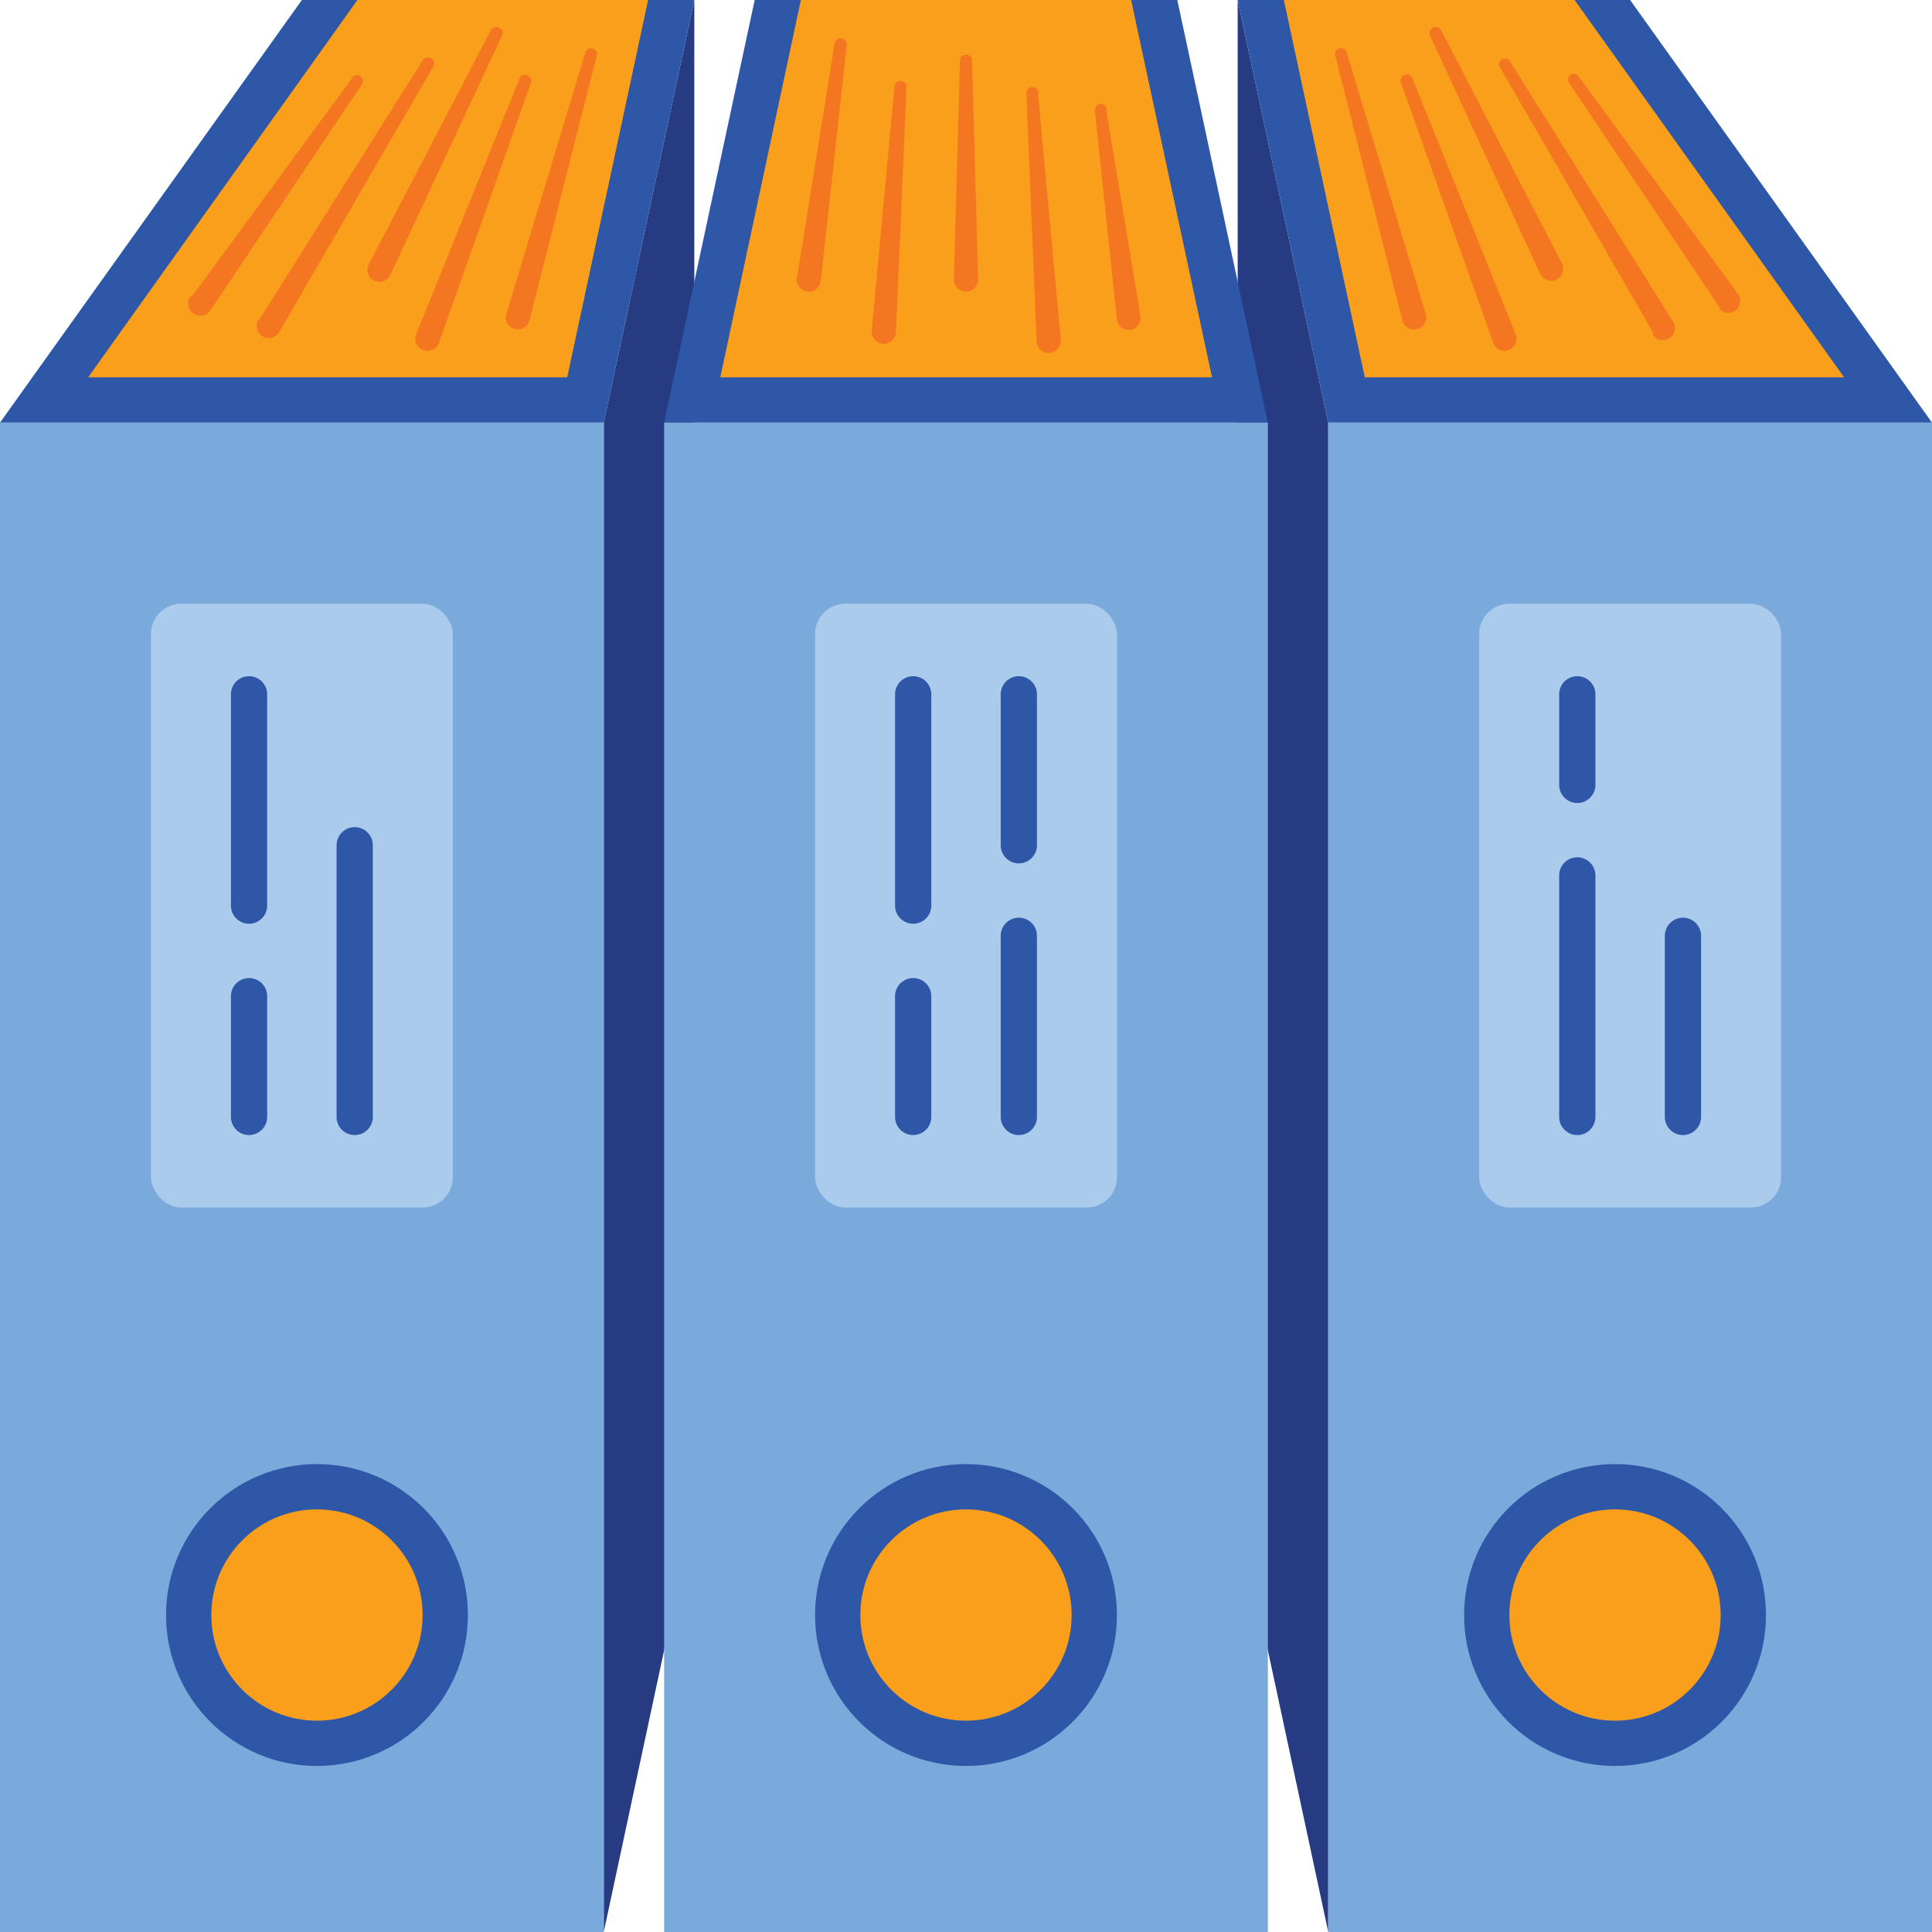
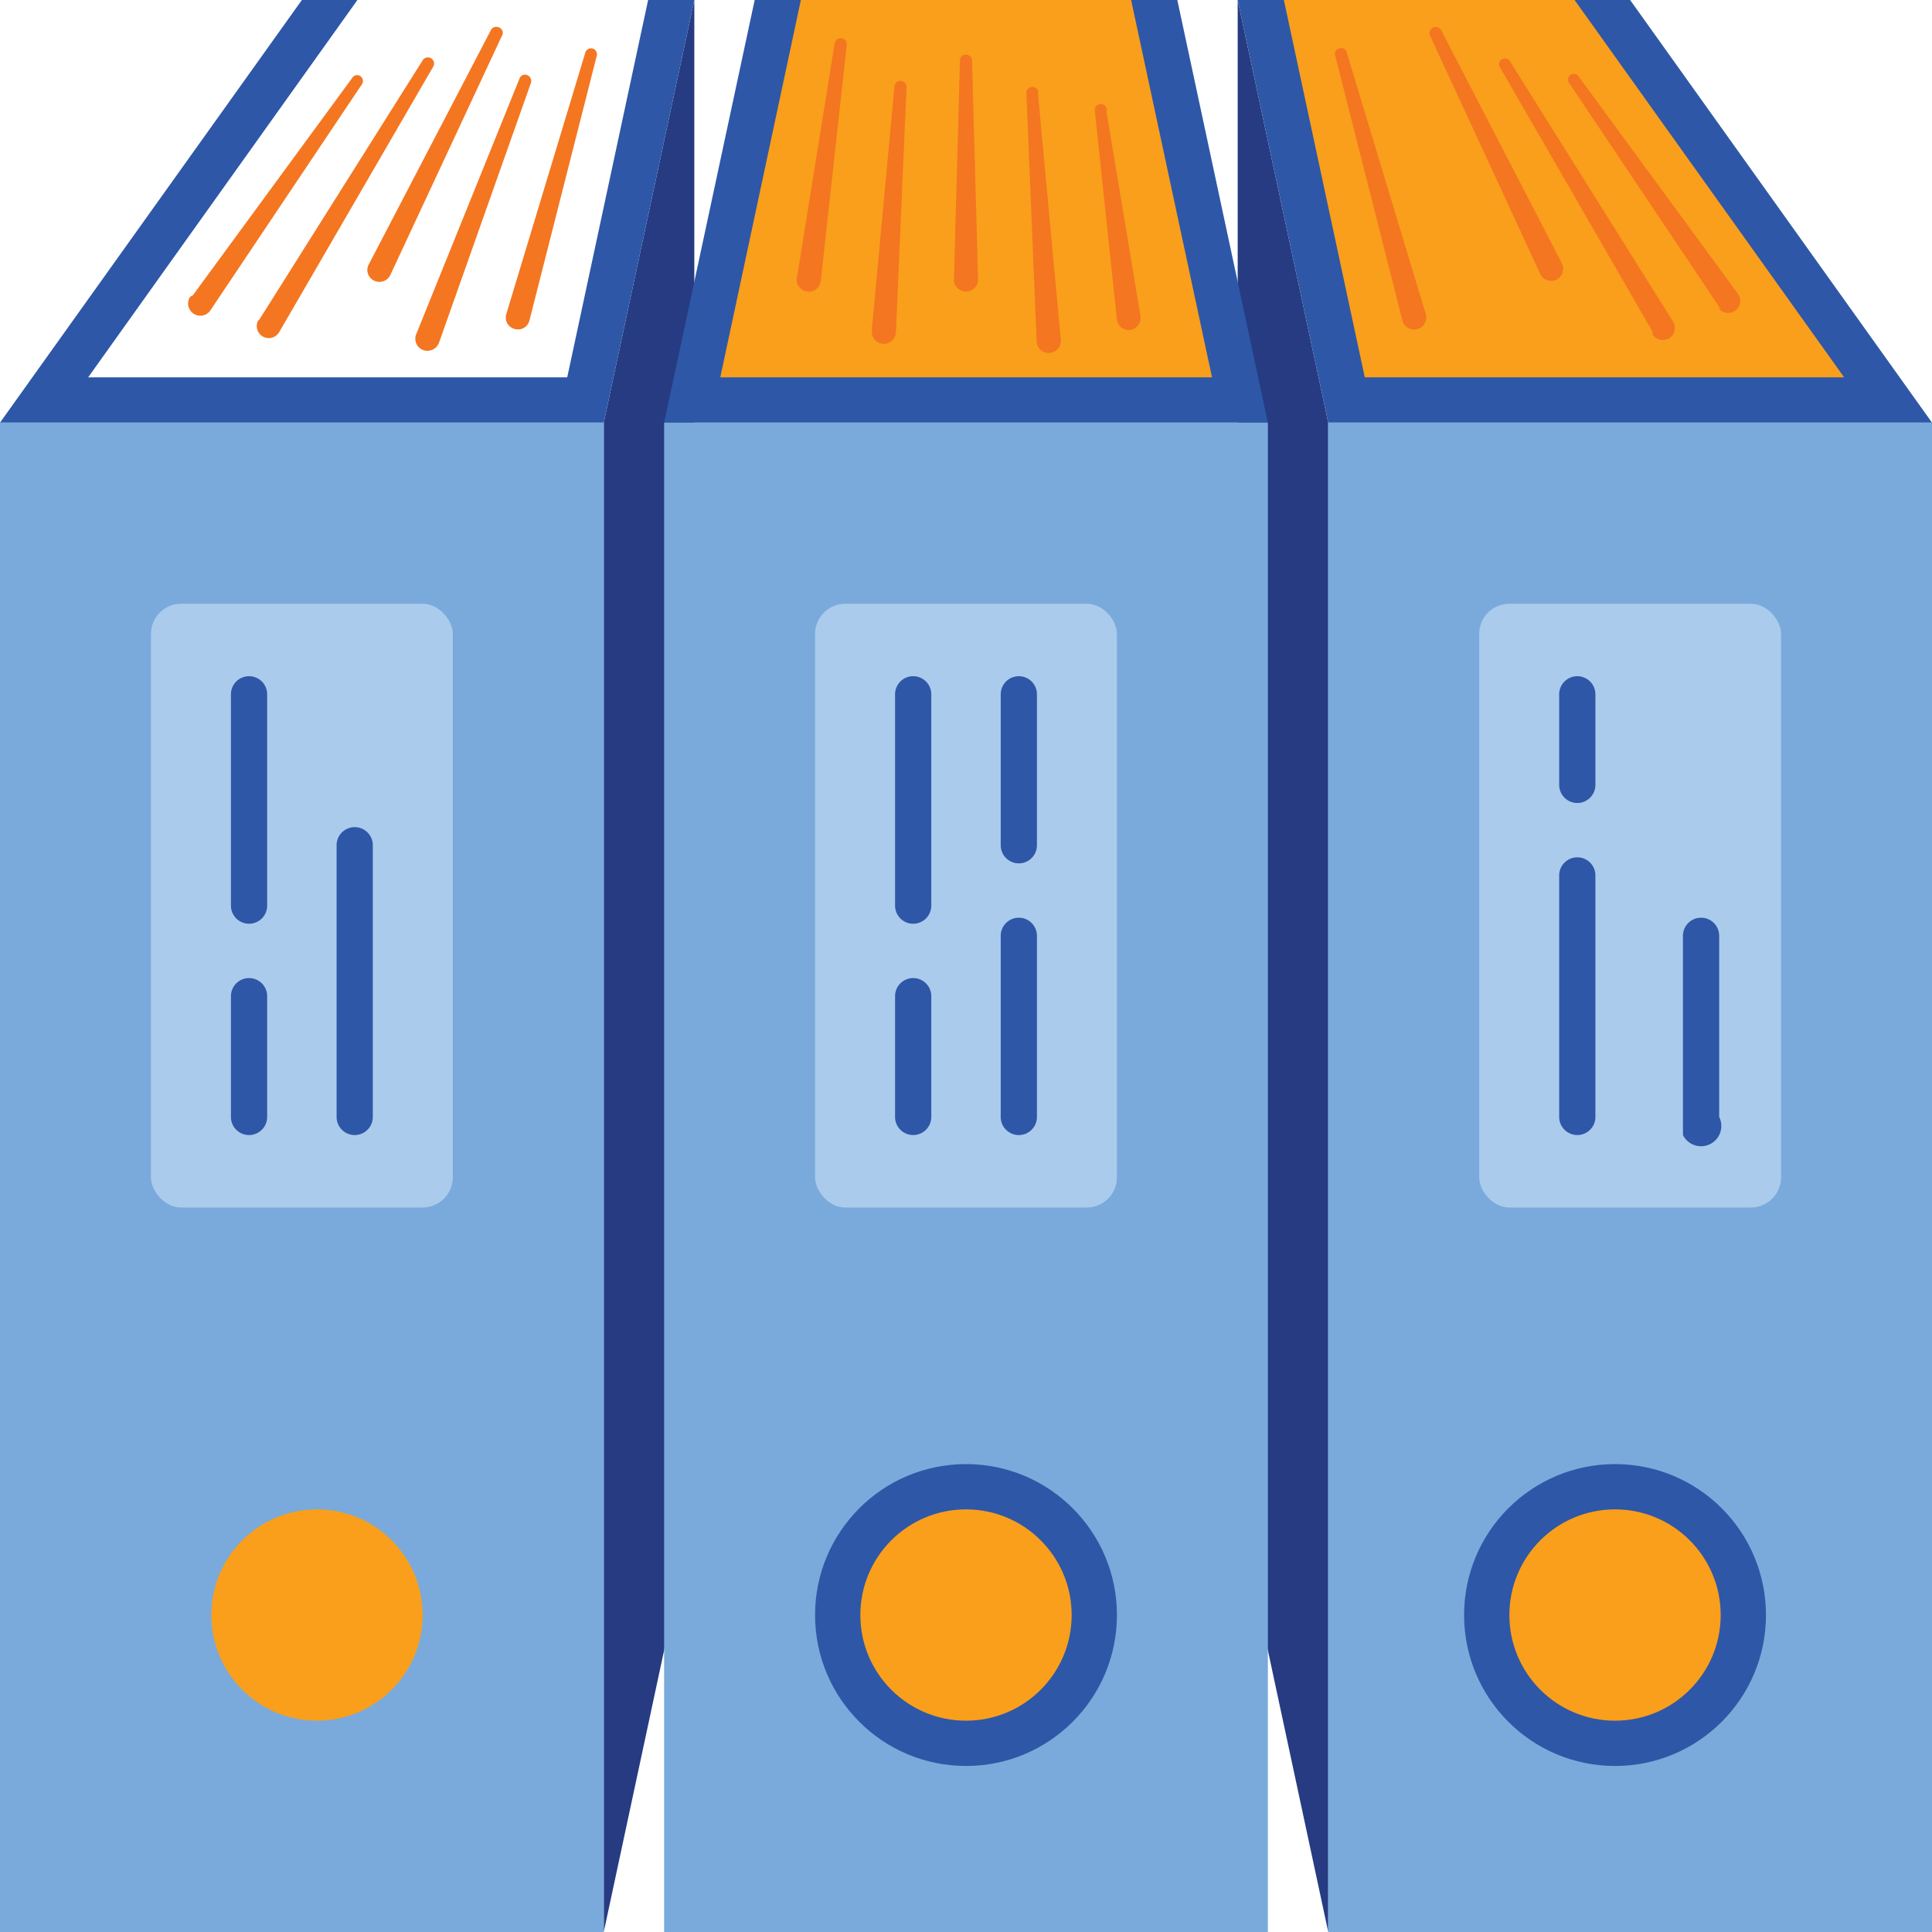
<svg xmlns="http://www.w3.org/2000/svg" viewBox="0 0 64 64">
  <defs>
    <style>.cls-1{fill:#263b81;}.cls-2{fill:#f99f1b;}.cls-3{fill:#f47621;}.cls-4{fill:#2e57a7;}.cls-5{fill:#7aaadb;}.cls-6{fill:#aacbec;}</style>
  </defs>
  <g id="Layer_2" data-name="Layer 2">
    <g id="Layer_1-2" data-name="Layer 1">
      <polygon class="cls-1" points="44 64 44 14 41 0 41 50 44 64" />
      <polygon class="cls-1" points="20 64 20 14 23 0 23 50 20 64" />
-       <polygon class="cls-2" points="1.46 13.25 10.92 0 22.23 0 19.39 13.25 1.46 13.25" />
      <path class="cls-3" d="M6.39,9.78l5.3-7.23a.19.19,0,0,1,.28,0,.2.2,0,0,1,0,.27l-5,7.46a.4.4,0,0,1-.67-.45Z" />
      <path class="cls-3" d="M19.77,1.84l-2.23,8.77a.39.39,0,0,1-.48.29.39.39,0,0,1-.29-.49h0l2.62-8.67a.2.2,0,0,1,.25-.13A.2.2,0,0,1,19.77,1.84Z" />
      <path class="cls-3" d="M8.57,10.62,14,2a.2.2,0,0,1,.35.21L9.25,11a.4.4,0,0,1-.54.15.4.4,0,0,1-.15-.55Z" />
      <path class="cls-3" d="M16.62,1.2,12.93,9.11a.4.4,0,0,1-.53.19.39.39,0,0,1-.19-.53v0L16.26,1a.2.2,0,0,1,.27-.09A.19.19,0,0,1,16.62,1.2Z" />
      <path class="cls-3" d="M17.59,2.74l-3.05,8.62a.41.41,0,0,1-.51.24.4.4,0,0,1-.25-.51v0L17.21,2.6a.19.19,0,0,1,.26-.11A.21.21,0,0,1,17.59,2.74Z" />
      <polygon class="cls-4" points="21.47 0 18.79 12.5 2.92 12.5 11.84 0 10 0 0 14 20 14 23 0 21.47 0" />
      <polygon class="cls-2" points="62.54 13.25 53.08 0 41.77 0 44.61 13.25 62.54 13.25" />
      <path class="cls-3" d="M57,10.24,52,2.78a.2.2,0,0,1,0-.28.2.2,0,0,1,.27,0l5.3,7.23a.4.4,0,1,1-.65.47Z" />
      <path class="cls-3" d="M44.61,1.73l2.62,8.67a.4.4,0,0,1-.77.23v0L44.23,1.84a.19.19,0,0,1,.14-.24A.19.19,0,0,1,44.61,1.73Z" />
      <path class="cls-3" d="M54.75,11,49.66,2.18A.2.2,0,0,1,50,2l5.42,8.65a.4.4,0,0,1-.12.55.41.41,0,0,1-.56-.12Z" />
      <path class="cls-3" d="M47.74,1l4,7.72a.41.41,0,0,1-.17.54.4.4,0,0,1-.54-.17h0L47.38,1.2A.2.2,0,0,1,47.74,1Z" />
-       <path class="cls-3" d="M46.79,2.6l3.42,8.47a.4.4,0,0,1-.22.52.39.39,0,0,1-.52-.22h0L46.41,2.74a.2.2,0,0,1,.38-.14Z" />
      <polygon class="cls-4" points="42.53 0 45.21 12.5 61.09 12.5 52.16 0 54 0 64 14 44 14 41 0 42.53 0" />
      <polygon class="cls-2" points="22.93 13.25 25.77 0 38.23 0 41.07 13.25 22.93 13.25" />
      <path class="cls-3" d="M36.64,3.62l1.14,6.85a.41.41,0,0,1-.33.46A.4.4,0,0,1,37,10.6v0l-.73-6.91a.2.2,0,1,1,.39,0Z" />
      <path class="cls-3" d="M26.4,9.2l1.25-7.77a.2.2,0,0,1,.23-.16.2.2,0,0,1,.17.22L27.19,9.3a.4.4,0,0,1-.44.36.41.41,0,0,1-.36-.44Z" />
      <path class="cls-3" d="M34.38,3.05l.76,8.2a.4.4,0,0,1-.8.08v0L34,3.08a.2.2,0,0,1,.4,0Z" />
      <path class="cls-3" d="M28.88,10.92l.75-8.06a.2.2,0,0,1,.22-.18.21.21,0,0,1,.18.21L29.68,11a.41.41,0,0,1-.42.39.4.4,0,0,1-.38-.42Z" />
      <path class="cls-3" d="M32.2,2l.2,7.25a.4.4,0,0,1-.39.41.4.4,0,0,1-.41-.39h0L31.8,2A.19.19,0,0,1,32,1.81.19.19,0,0,1,32.2,2Z" />
      <polygon class="cls-4" points="39 0 37.47 0 40.15 12.5 23.86 12.5 26.53 0 25 0 22 14 42 14 39 0" />
      <rect class="cls-5" x="22" y="14" width="20" height="50" />
      <rect class="cls-5" y="14" width="20" height="50" />
      <rect class="cls-5" x="44" y="14" width="20" height="50" />
      <circle class="cls-4" cx="32" cy="53.5" r="5" />
-       <circle class="cls-4" cx="10.5" cy="53.5" r="5" />
      <circle class="cls-4" cx="53.5" cy="53.5" r="5" />
      <circle class="cls-2" cx="32" cy="53.5" r="3.5" />
      <circle class="cls-2" cx="10.5" cy="53.5" r="3.5" />
      <circle class="cls-2" cx="53.5" cy="53.5" r="3.5" />
      <rect class="cls-6" x="5" y="20" width="10" height="20" rx="1" />
      <path class="cls-4" d="M8.25,37.6a.6.6,0,0,1-.6-.6V33a.6.6,0,1,1,1.2,0v4A.6.6,0,0,1,8.25,37.6Z" />
      <path class="cls-4" d="M8.25,30.6a.6.6,0,0,1-.6-.6V23a.6.6,0,0,1,1.2,0v7A.6.6,0,0,1,8.25,30.6Z" />
      <path class="cls-4" d="M11.75,37.6a.6.6,0,0,1-.6-.6V28a.6.6,0,1,1,1.2,0v9A.6.6,0,0,1,11.75,37.6Z" />
      <rect class="cls-6" x="27" y="20" width="10" height="20" rx="1" />
      <path class="cls-4" d="M30.25,37.6a.6.6,0,0,1-.6-.6V33a.6.6,0,0,1,1.2,0v4A.6.6,0,0,1,30.25,37.6Z" />
      <path class="cls-4" d="M30.25,30.6a.6.6,0,0,1-.6-.6V23a.6.6,0,0,1,1.2,0v7A.6.6,0,0,1,30.25,30.6Z" />
      <path class="cls-4" d="M33.75,37.6a.6.6,0,0,1-.6-.6V31a.6.6,0,0,1,1.2,0v6A.6.6,0,0,1,33.75,37.6Z" />
      <path class="cls-4" d="M33.75,28.6a.6.6,0,0,1-.6-.6V23a.6.6,0,0,1,1.2,0v5A.6.6,0,0,1,33.75,28.6Z" />
      <rect class="cls-6" x="49" y="20" width="10" height="20" rx="1" />
      <path class="cls-4" d="M52.25,37.6a.6.6,0,0,1-.6-.6V29a.6.6,0,0,1,1.2,0v8A.6.6,0,0,1,52.25,37.6Z" />
      <path class="cls-4" d="M52.25,26.6a.6.6,0,0,1-.6-.6V23a.6.6,0,0,1,1.2,0v3A.6.6,0,0,1,52.25,26.6Z" />
-       <path class="cls-4" d="M55.75,37.6a.6.6,0,0,1-.6-.6V31a.6.6,0,0,1,1.2,0v6A.6.6,0,0,1,55.75,37.6Z" />
+       <path class="cls-4" d="M55.75,37.6V31a.6.6,0,0,1,1.2,0v6A.6.6,0,0,1,55.75,37.6Z" />
    </g>
  </g>
</svg>